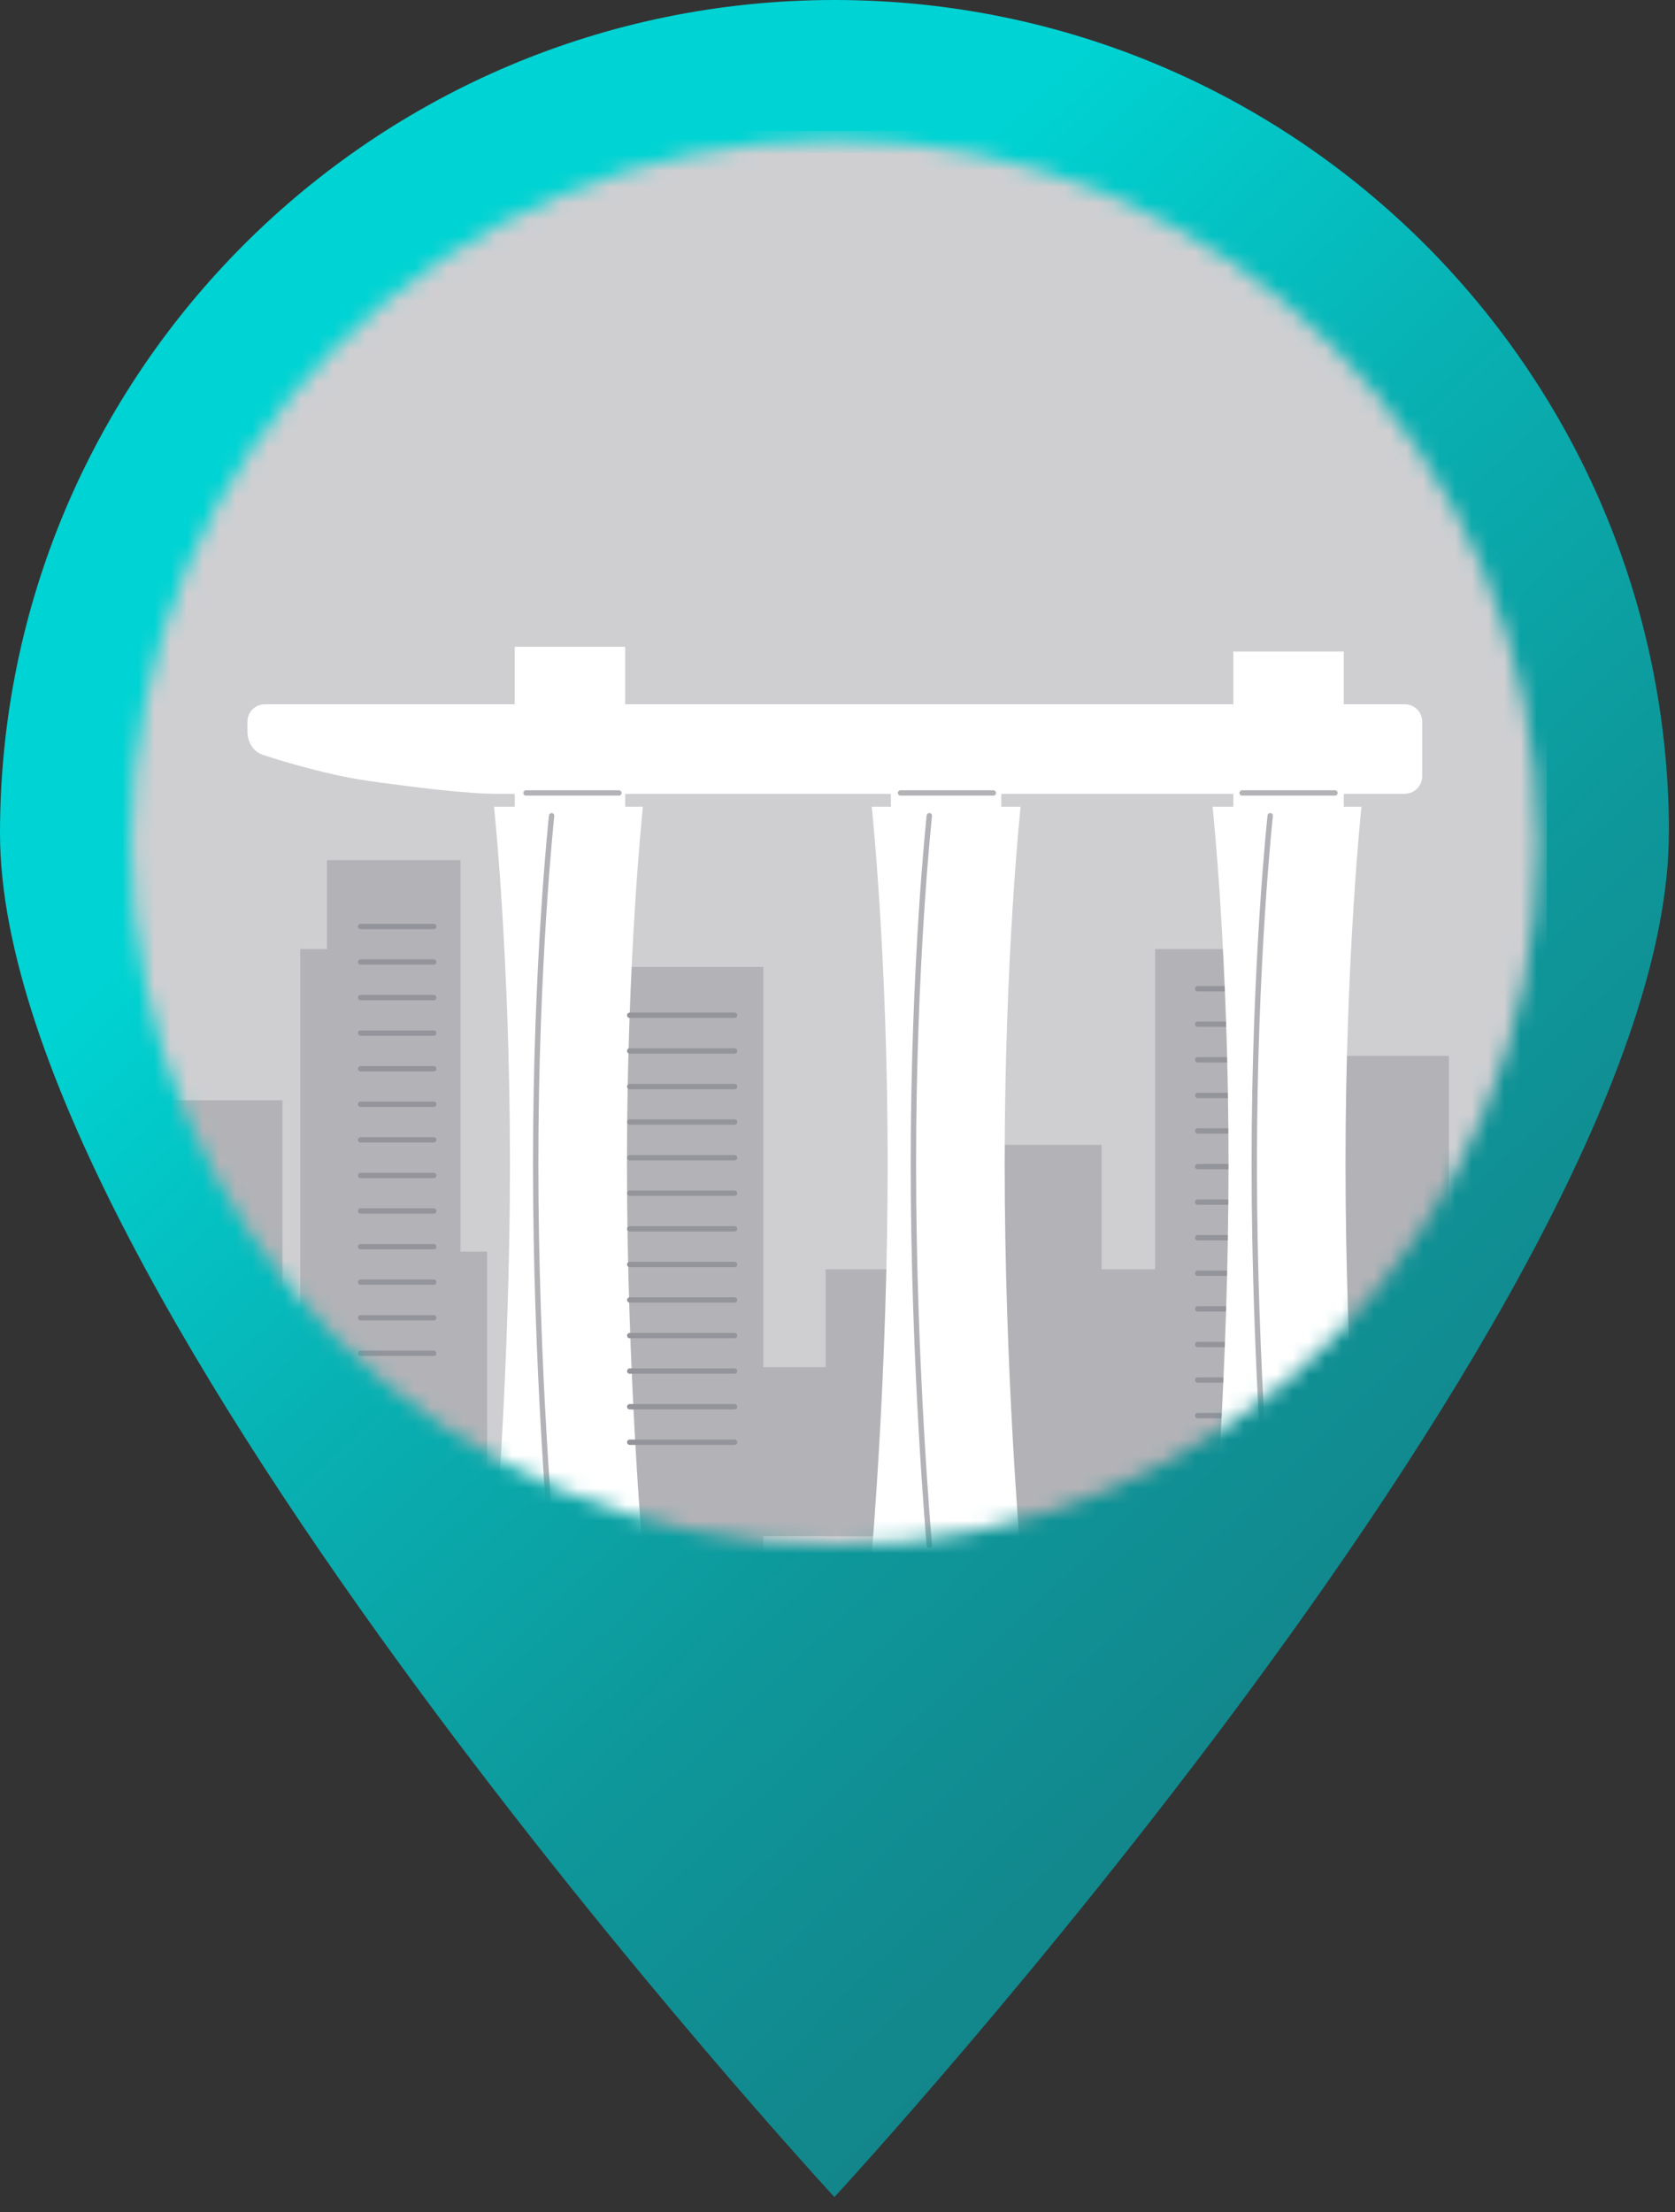
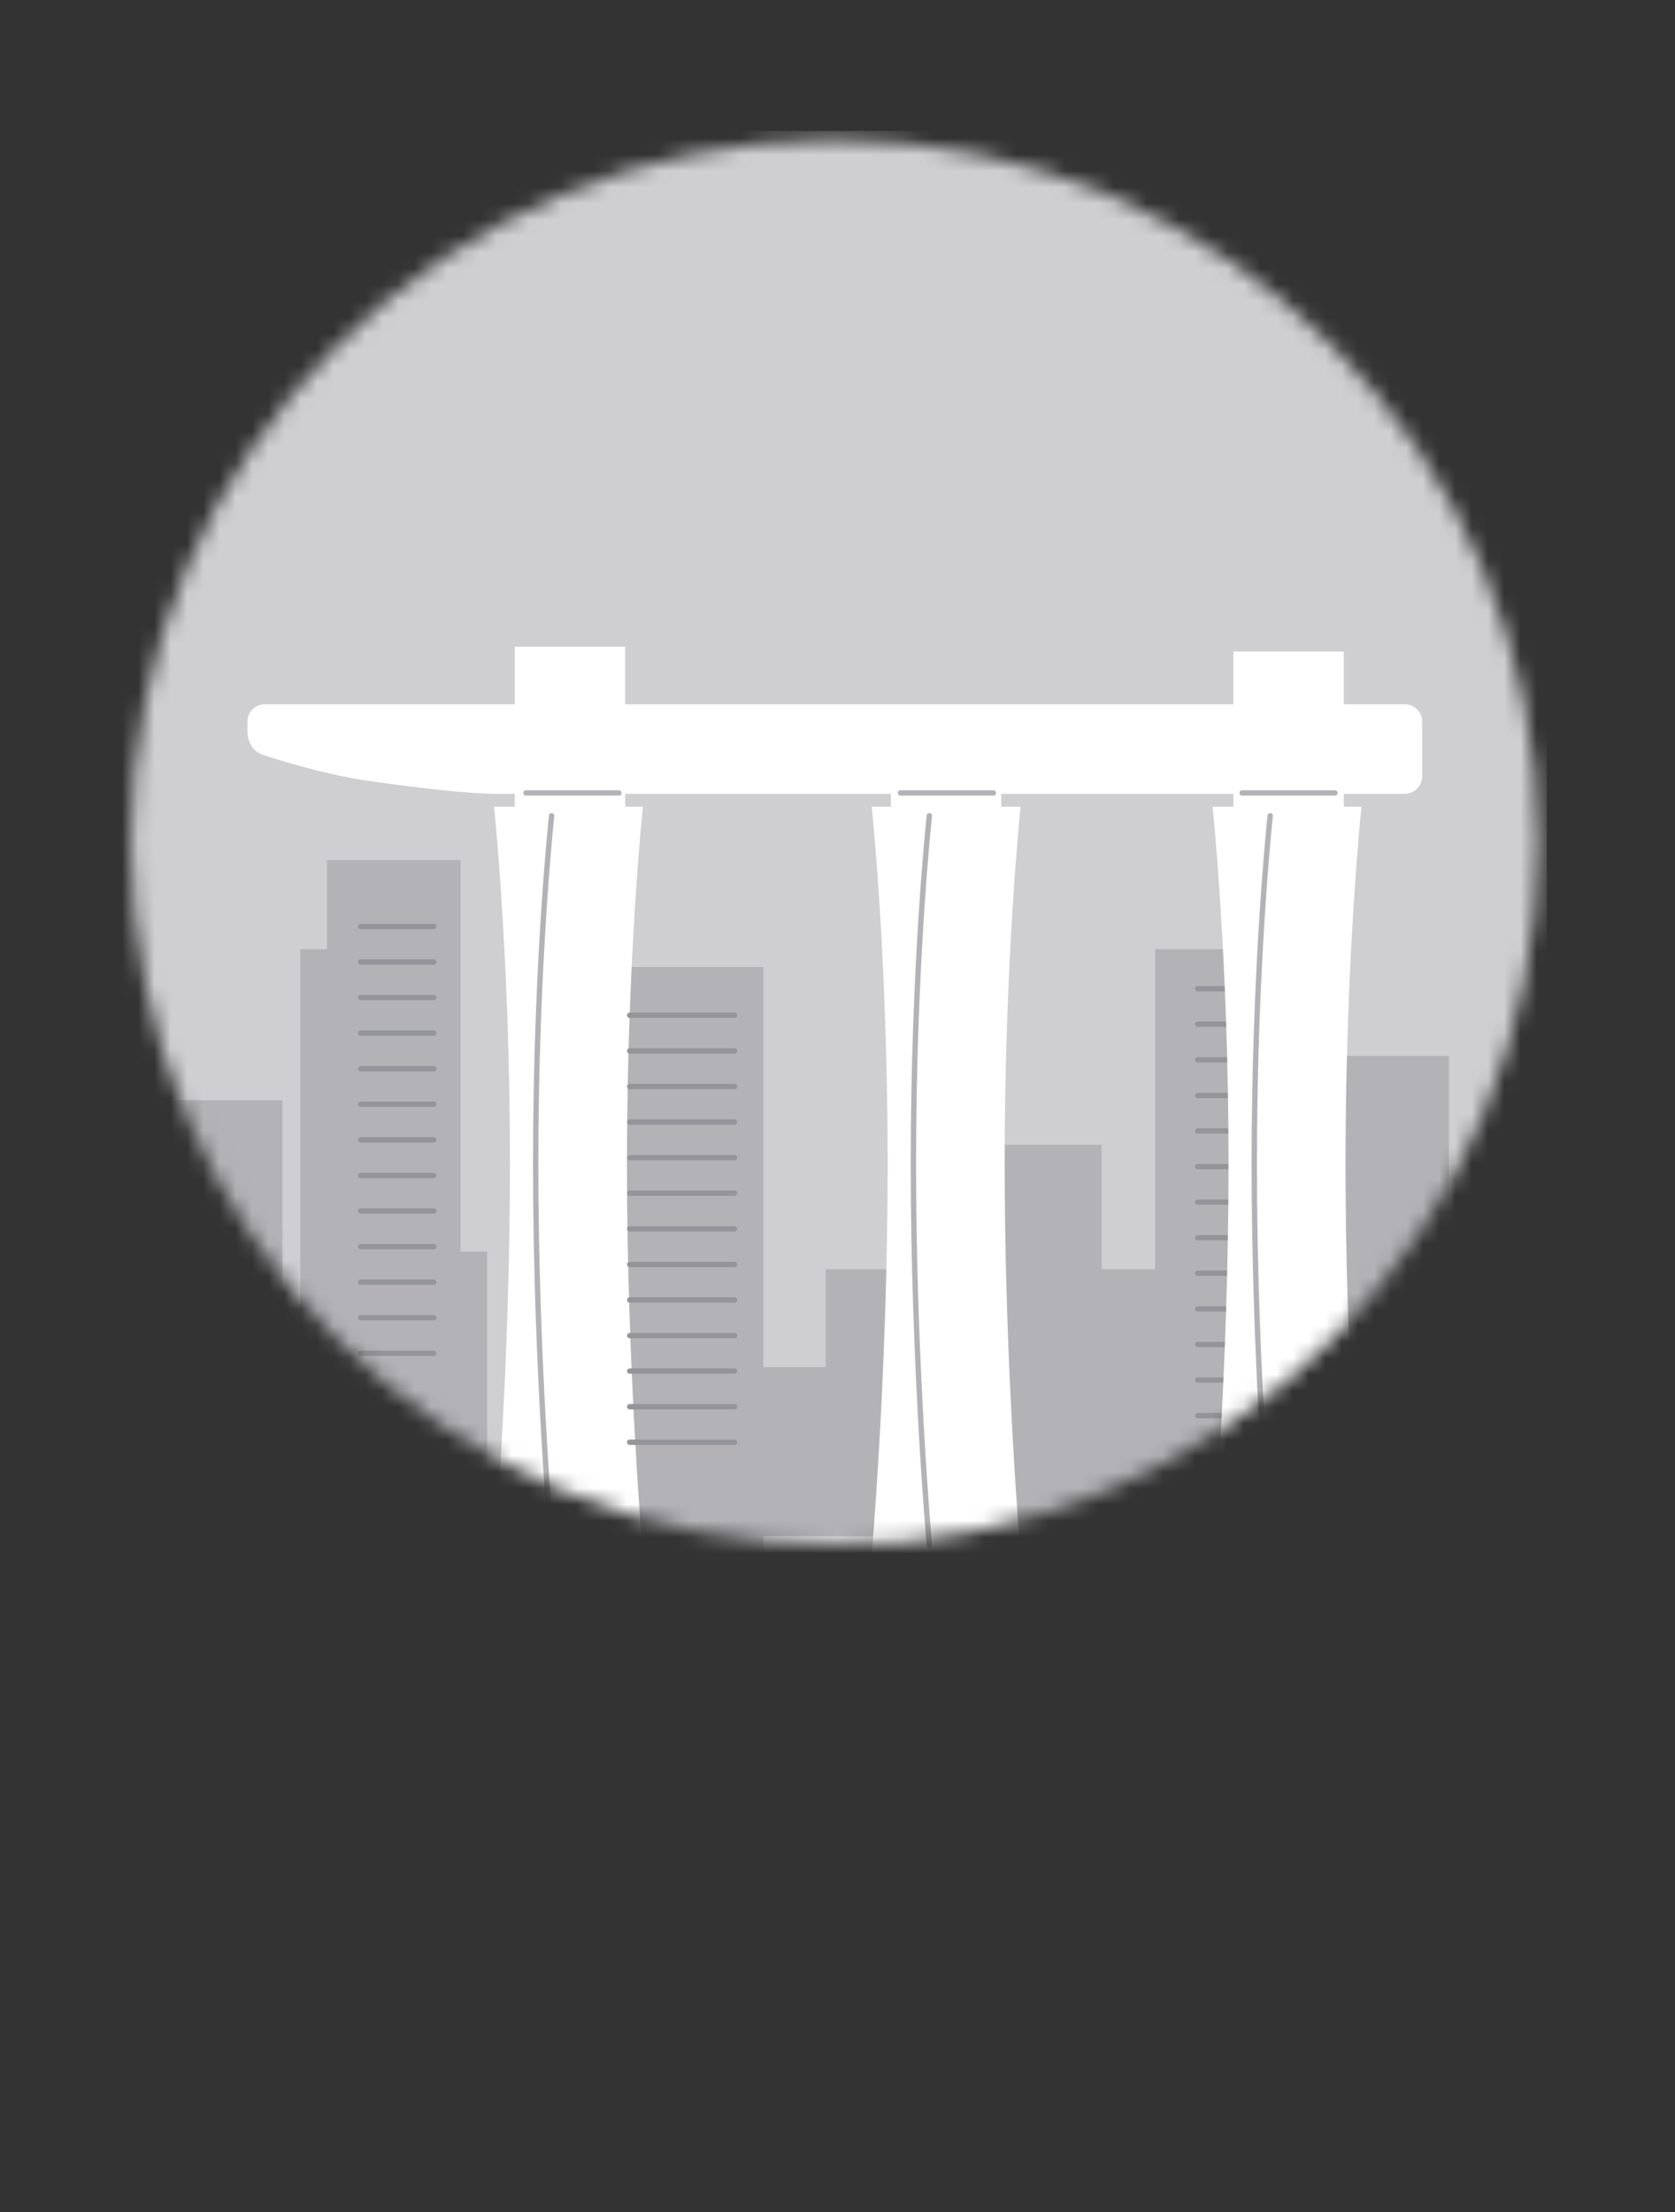
<svg xmlns="http://www.w3.org/2000/svg" width="103" height="136" viewBox="0 0 103 136" fill="none">
  <rect x="0" y="0" width="103" height="136" fill="#333333" stroke="none" />
-   <path d="M102.62 51.242C102.62 79.539 51.31 135.083 51.31 135.083C51.31 135.083 0 79.539 0 51.242C0 22.945 22.975 0 51.319 0C79.663 0 102.629 22.936 102.629 51.242H102.62Z" fill="url(#paint0_linear_676_571)" />
  <mask id="mask0_676_571" style="mask-type:luminance" maskUnits="userSpaceOnUse" x="8" y="8" width="87" height="87">
    <path d="M51.32 94.995C75.213 94.995 94.582 75.651 94.582 51.79C94.582 27.929 75.213 8.585 51.32 8.585C27.427 8.585 8.058 27.929 8.058 51.79C8.058 75.651 27.427 94.995 51.32 94.995Z" fill="white" />
  </mask>
  <g mask="url(#mask0_676_571)">
    <path d="M95.122 8.047H7.51V95.543H95.122V8.047Z" fill="#CFCFD2" />
    <path d="M29.954 76.953H21.744V101.559H29.954V76.953Z" fill="#B3B3B7" />
    <path d="M17.365 67.65H9.155V92.256H17.365V67.65Z" fill="#B3B3B7" />
    <path d="M58.982 78.04H50.773V94.447H58.982V78.04Z" fill="#B3B3B7" />
    <path d="M54.594 84.057H46.384V94.448H54.594V84.057Z" fill="#B3B3B7" />
    <path d="M74.314 78.04H66.103V94.447H74.314V78.04Z" fill="#B3B3B7" />
    <path d="M46.941 59.451H35.44V100.464H46.941V59.451Z" fill="#B3B3B7" />
    <path d="M67.741 70.389H59.531V96.091H67.741V70.389Z" fill="#B3B3B7" />
    <path d="M89.097 64.919H80.887V84.057H89.097V64.919Z" fill="#B3B3B7" />
    <path d="M80.338 58.355H71.031V91.169H80.338V58.355Z" fill="#B3B3B7" />
    <path d="M73.648 60.789H78.145" stroke="#94949B" stroke-width="0.33" stroke-miterlimit="10" stroke-linecap="round" />
    <path d="M73.648 62.97H78.145" stroke="#94949B" stroke-width="0.33" stroke-miterlimit="10" stroke-linecap="round" />
    <path d="M73.648 65.162H78.145" stroke="#94949B" stroke-width="0.33" stroke-miterlimit="10" stroke-linecap="round" />
    <path d="M73.648 67.353H78.145" stroke="#94949B" stroke-width="0.33" stroke-miterlimit="10" stroke-linecap="round" />
    <path d="M73.648 69.535H78.145" stroke="#94949B" stroke-width="0.33" stroke-miterlimit="10" stroke-linecap="round" />
    <path d="M73.648 71.727H78.145" stroke="#94949B" stroke-width="0.33" stroke-miterlimit="10" stroke-linecap="round" />
    <path d="M73.648 73.909H78.145" stroke="#94949B" stroke-width="0.33" stroke-miterlimit="10" stroke-linecap="round" />
    <path d="M73.648 76.1H78.145" stroke="#94949B" stroke-width="0.33" stroke-miterlimit="10" stroke-linecap="round" />
    <path d="M73.648 78.282H78.145" stroke="#94949B" stroke-width="0.33" stroke-miterlimit="10" stroke-linecap="round" />
    <path d="M73.648 80.474H78.145" stroke="#94949B" stroke-width="0.33" stroke-miterlimit="10" stroke-linecap="round" />
    <path d="M73.648 82.665H78.145" stroke="#94949B" stroke-width="0.33" stroke-miterlimit="10" stroke-linecap="round" />
    <path d="M73.648 84.847H78.145" stroke="#94949B" stroke-width="0.33" stroke-miterlimit="10" stroke-linecap="round" />
    <path d="M73.648 87.039H78.145" stroke="#94949B" stroke-width="0.33" stroke-miterlimit="10" stroke-linecap="round" />
    <path d="M38.444 39.765H31.654V49.985H38.444V39.765Z" fill="white" />
    <path d="M61.572 48.315H54.783V49.985H61.572V48.315Z" fill="white" />
    <path d="M82.632 40.061H75.843V49.984H82.632V40.061Z" fill="white" />
    <path d="M86.391 48.809H30.675C28.705 48.809 25.666 48.431 22.698 48.018C19.731 47.605 16.278 46.447 16.278 46.447C15.514 46.249 15.217 45.558 15.217 44.974V44.363C15.217 43.78 15.693 43.304 16.278 43.304H86.391C86.975 43.304 87.452 43.78 87.452 44.363V47.74C87.452 48.324 86.975 48.8 86.391 48.8V48.809Z" fill="white" />
    <path d="M83.72 95.542C83.72 95.542 82.739 84.29 82.739 71.556C82.739 58.812 83.72 49.599 83.72 49.599H74.565C74.565 49.599 75.546 58.812 75.546 71.556C75.546 84.299 74.565 95.542 74.565 95.542H83.72Z" fill="white" />
    <path d="M62.759 95.542C62.759 95.542 61.779 84.29 61.779 71.556C61.779 58.812 62.759 49.599 62.759 49.599H53.605C53.605 49.599 54.585 58.812 54.585 71.556C54.585 84.299 53.605 95.542 53.605 95.542H62.759Z" fill="white" />
    <path d="M39.533 95.542C39.533 95.542 38.553 84.29 38.553 71.556C38.553 58.812 39.533 49.599 39.533 49.599H30.379C30.379 49.599 31.359 58.812 31.359 71.556C31.359 84.299 30.379 95.542 30.379 95.542H39.533Z" fill="white" />
    <path d="M28.318 52.886H20.108V89.526H28.318V52.886Z" fill="#B3B3B7" />
    <path d="M26.673 58.355H18.463V94.995H26.673V58.355Z" fill="#B3B3B7" />
    <path d="M38.723 62.423H45.17" stroke="#94949B" stroke-width="0.33" stroke-miterlimit="10" stroke-linecap="round" />
    <path d="M38.723 64.615H45.17" stroke="#94949B" stroke-width="0.33" stroke-miterlimit="10" stroke-linecap="round" />
    <path d="M38.723 66.806H45.17" stroke="#94949B" stroke-width="0.33" stroke-miterlimit="10" stroke-linecap="round" />
    <path d="M38.723 68.988H45.17" stroke="#94949B" stroke-width="0.33" stroke-miterlimit="10" stroke-linecap="round" />
    <path d="M38.723 71.179H45.17" stroke="#94949B" stroke-width="0.33" stroke-miterlimit="10" stroke-linecap="round" />
    <path d="M38.723 73.361H45.17" stroke="#94949B" stroke-width="0.33" stroke-miterlimit="10" stroke-linecap="round" />
    <path d="M38.723 75.552H45.17" stroke="#94949B" stroke-width="0.33" stroke-miterlimit="10" stroke-linecap="round" />
    <path d="M38.723 77.743H45.17" stroke="#94949B" stroke-width="0.33" stroke-miterlimit="10" stroke-linecap="round" />
    <path d="M38.723 79.926H45.17" stroke="#94949B" stroke-width="0.33" stroke-miterlimit="10" stroke-linecap="round" />
    <path d="M38.723 82.117H45.17" stroke="#94949B" stroke-width="0.33" stroke-miterlimit="10" stroke-linecap="round" />
    <path d="M38.723 84.299H45.17" stroke="#94949B" stroke-width="0.33" stroke-miterlimit="10" stroke-linecap="round" />
    <path d="M38.723 86.491H45.17" stroke="#94949B" stroke-width="0.33" stroke-miterlimit="10" stroke-linecap="round" />
    <path d="M38.723 88.673H45.17" stroke="#94949B" stroke-width="0.33" stroke-miterlimit="10" stroke-linecap="round" />
    <path d="M78.108 50.155C78.108 50.155 77.128 59.154 77.128 71.582C77.128 84.02 78.108 94.994 78.108 94.994" stroke="#B3B3B7" stroke-width="0.33" stroke-miterlimit="10" stroke-linecap="round" />
    <path d="M57.147 50.155C57.147 50.155 56.167 59.154 56.167 71.582C56.167 84.02 57.147 94.994 57.147 94.994" stroke="#B3B3B7" stroke-width="0.33" stroke-miterlimit="10" stroke-linecap="round" />
    <path d="M33.921 50.155C33.921 50.155 32.94 59.154 32.94 71.582C32.94 84.02 33.921 94.994 33.921 94.994" stroke="#B3B3B7" stroke-width="0.33" stroke-miterlimit="10" stroke-linecap="round" />
    <path d="M76.382 48.754H82.092" stroke="#B3B3B7" stroke-width="0.33" stroke-miterlimit="10" stroke-linecap="round" />
    <path d="M55.376 48.754H61.086" stroke="#B3B3B7" stroke-width="0.33" stroke-miterlimit="10" stroke-linecap="round" />
    <path d="M32.347 48.754H38.057" stroke="#B3B3B7" stroke-width="0.33" stroke-miterlimit="10" stroke-linecap="round" />
    <path d="M22.177 56.963H26.673" stroke="#94949B" stroke-width="0.33" stroke-miterlimit="10" stroke-linecap="round" />
    <path d="M22.177 59.145H26.673" stroke="#94949B" stroke-width="0.33" stroke-miterlimit="10" stroke-linecap="round" />
    <path d="M22.177 61.336H26.673" stroke="#94949B" stroke-width="0.33" stroke-miterlimit="10" stroke-linecap="round" />
    <path d="M22.177 63.519H26.673" stroke="#94949B" stroke-width="0.33" stroke-miterlimit="10" stroke-linecap="round" />
    <path d="M22.177 65.71H26.673" stroke="#94949B" stroke-width="0.33" stroke-miterlimit="10" stroke-linecap="round" />
    <path d="M22.177 67.892H26.673" stroke="#94949B" stroke-width="0.33" stroke-miterlimit="10" stroke-linecap="round" />
    <path d="M22.177 70.084H26.673" stroke="#94949B" stroke-width="0.33" stroke-miterlimit="10" stroke-linecap="round" />
    <path d="M22.177 72.274H26.673" stroke="#94949B" stroke-width="0.33" stroke-miterlimit="10" stroke-linecap="round" />
    <path d="M22.177 74.457H26.673" stroke="#94949B" stroke-width="0.33" stroke-miterlimit="10" stroke-linecap="round" />
    <path d="M22.177 76.648H26.673" stroke="#94949B" stroke-width="0.33" stroke-miterlimit="10" stroke-linecap="round" />
    <path d="M22.177 78.83H26.673" stroke="#94949B" stroke-width="0.33" stroke-miterlimit="10" stroke-linecap="round" />
    <path d="M22.177 81.022H26.673" stroke="#94949B" stroke-width="0.33" stroke-miterlimit="10" stroke-linecap="round" />
    <path d="M22.177 83.204H26.673" stroke="#94949B" stroke-width="0.33" stroke-miterlimit="10" stroke-linecap="round" />
  </g>
  <defs>
    <linearGradient id="paint0_linear_676_571" x1="31.941" y1="35.76" x2="102.666" y2="110.005" gradientUnits="userSpaceOnUse">
      <stop stop-color="#00D3D3" />
      <stop offset="0.28" stop-color="#08B1B3" />
      <stop offset="0.56" stop-color="#0E979A" />
      <stop offset="0.8" stop-color="#12878C" />
      <stop offset="1" stop-color="#148287" />
    </linearGradient>
  </defs>
</svg>